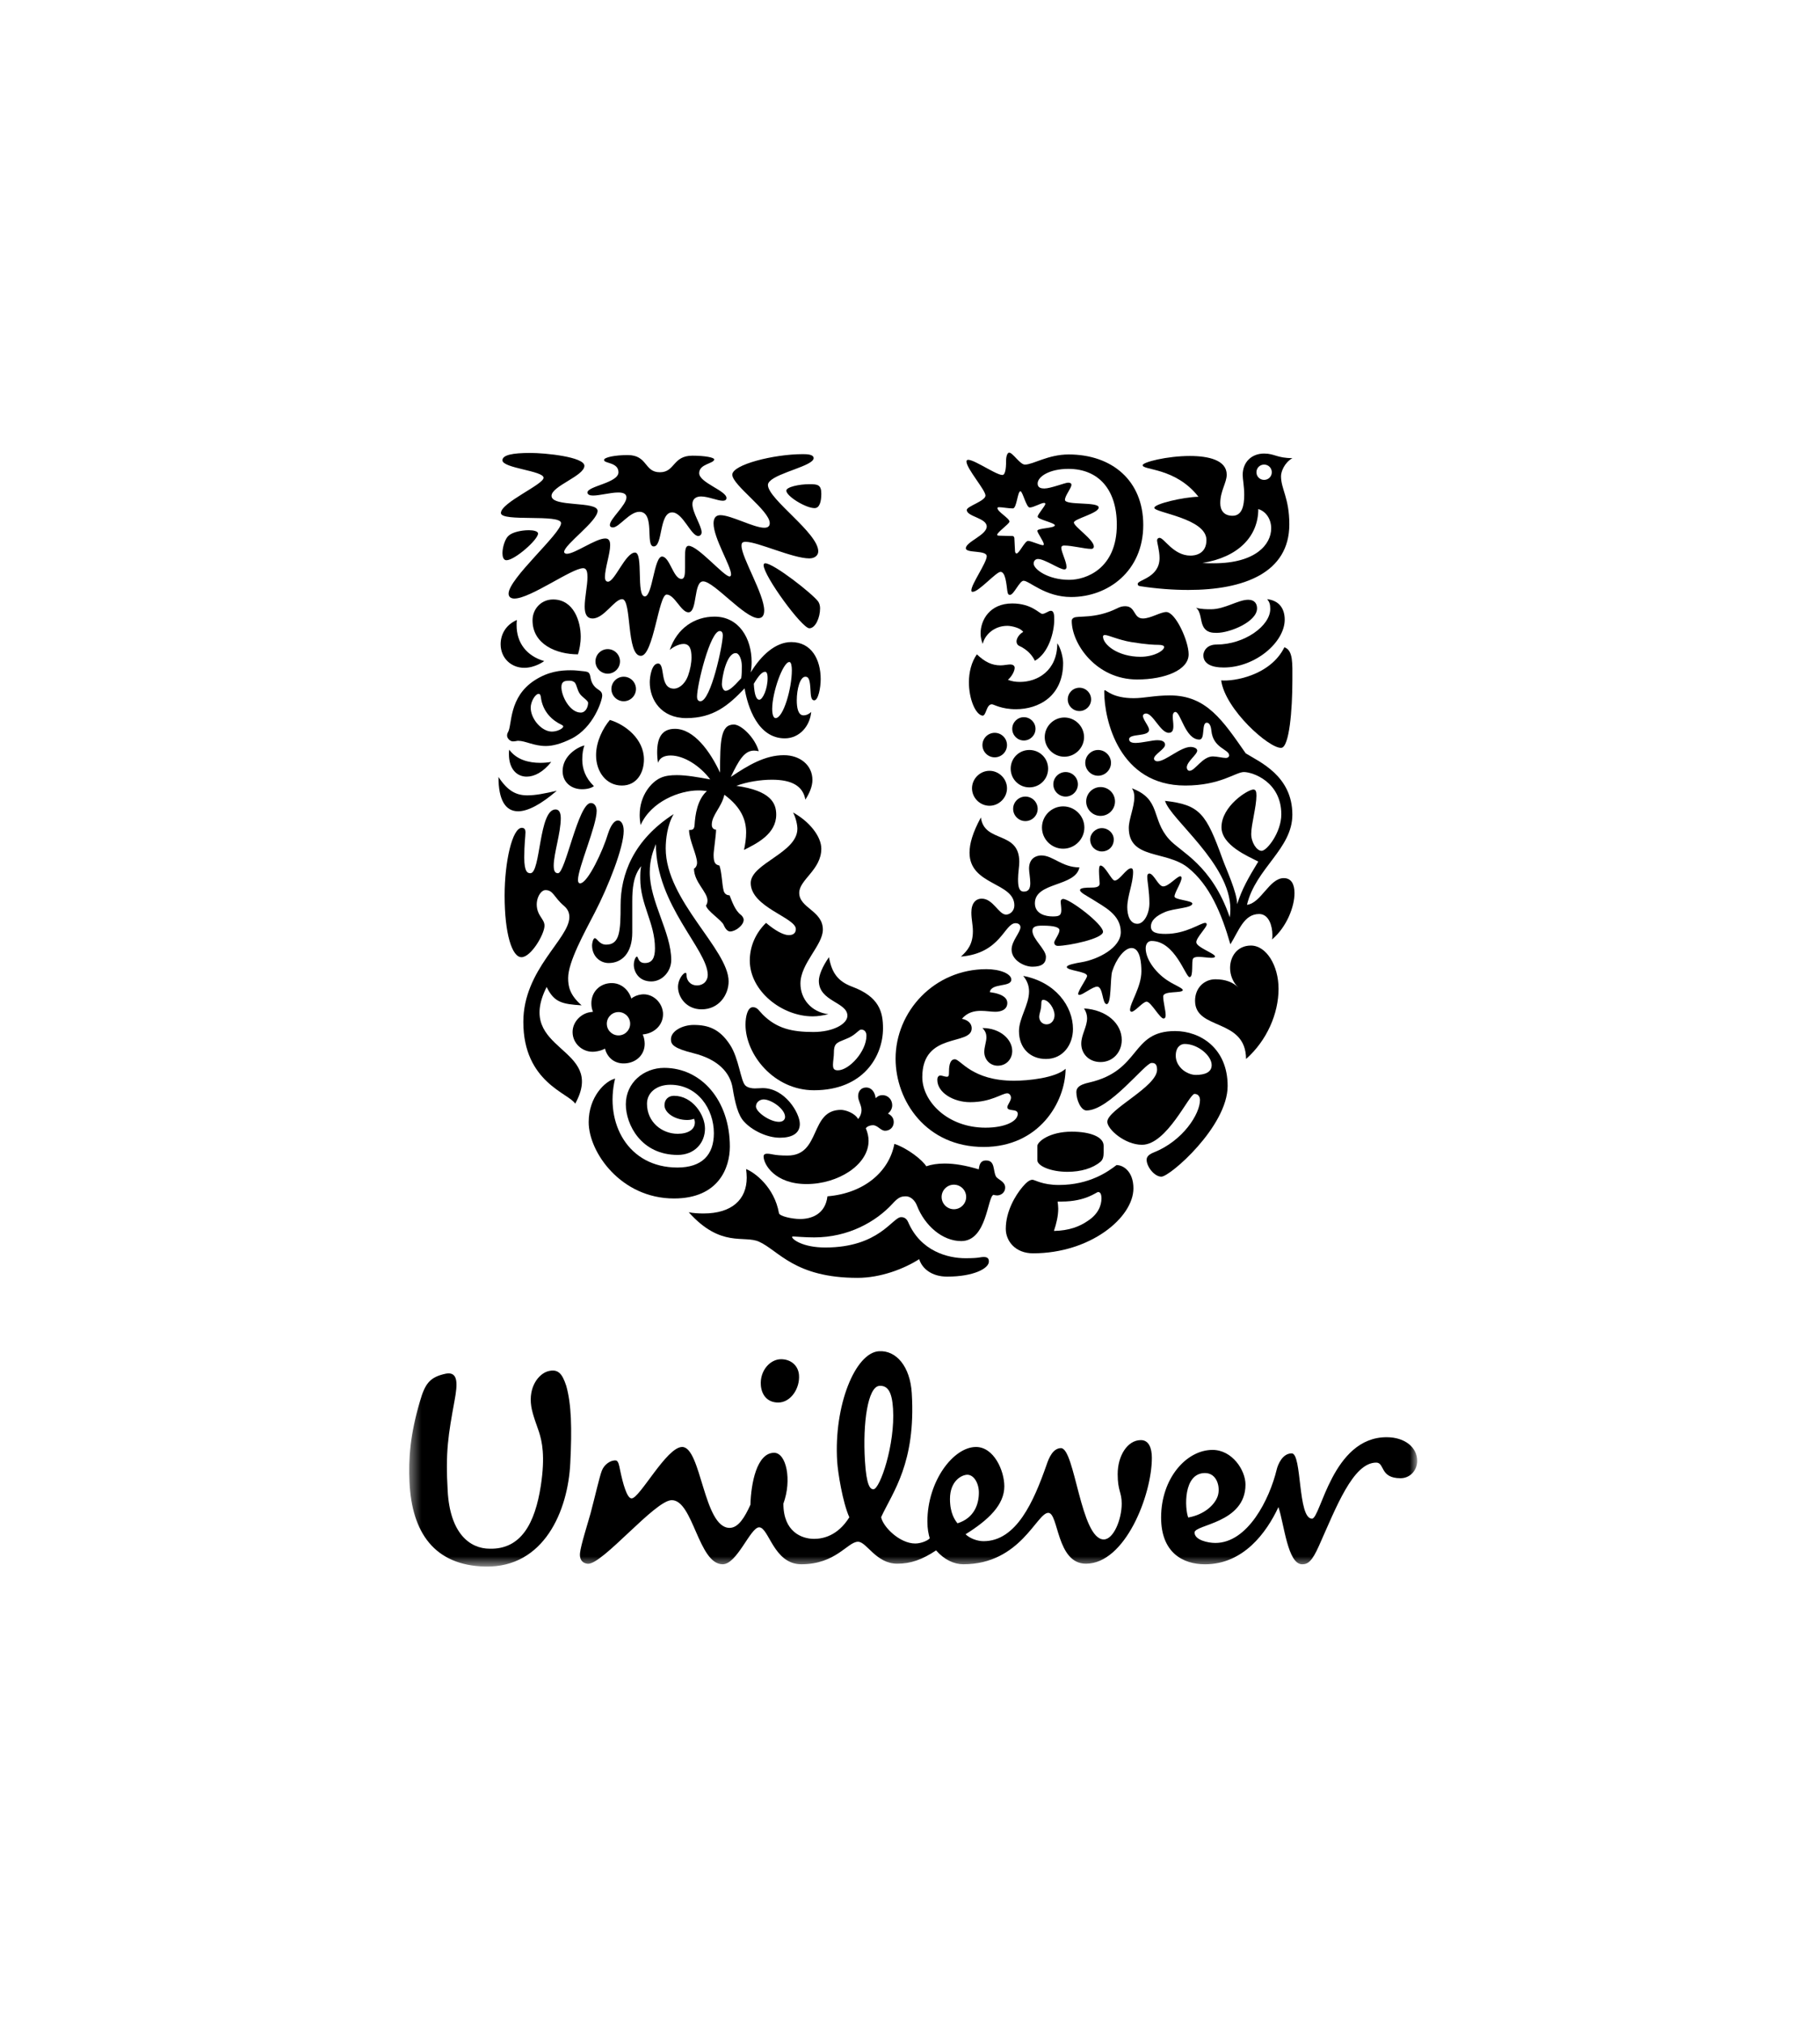
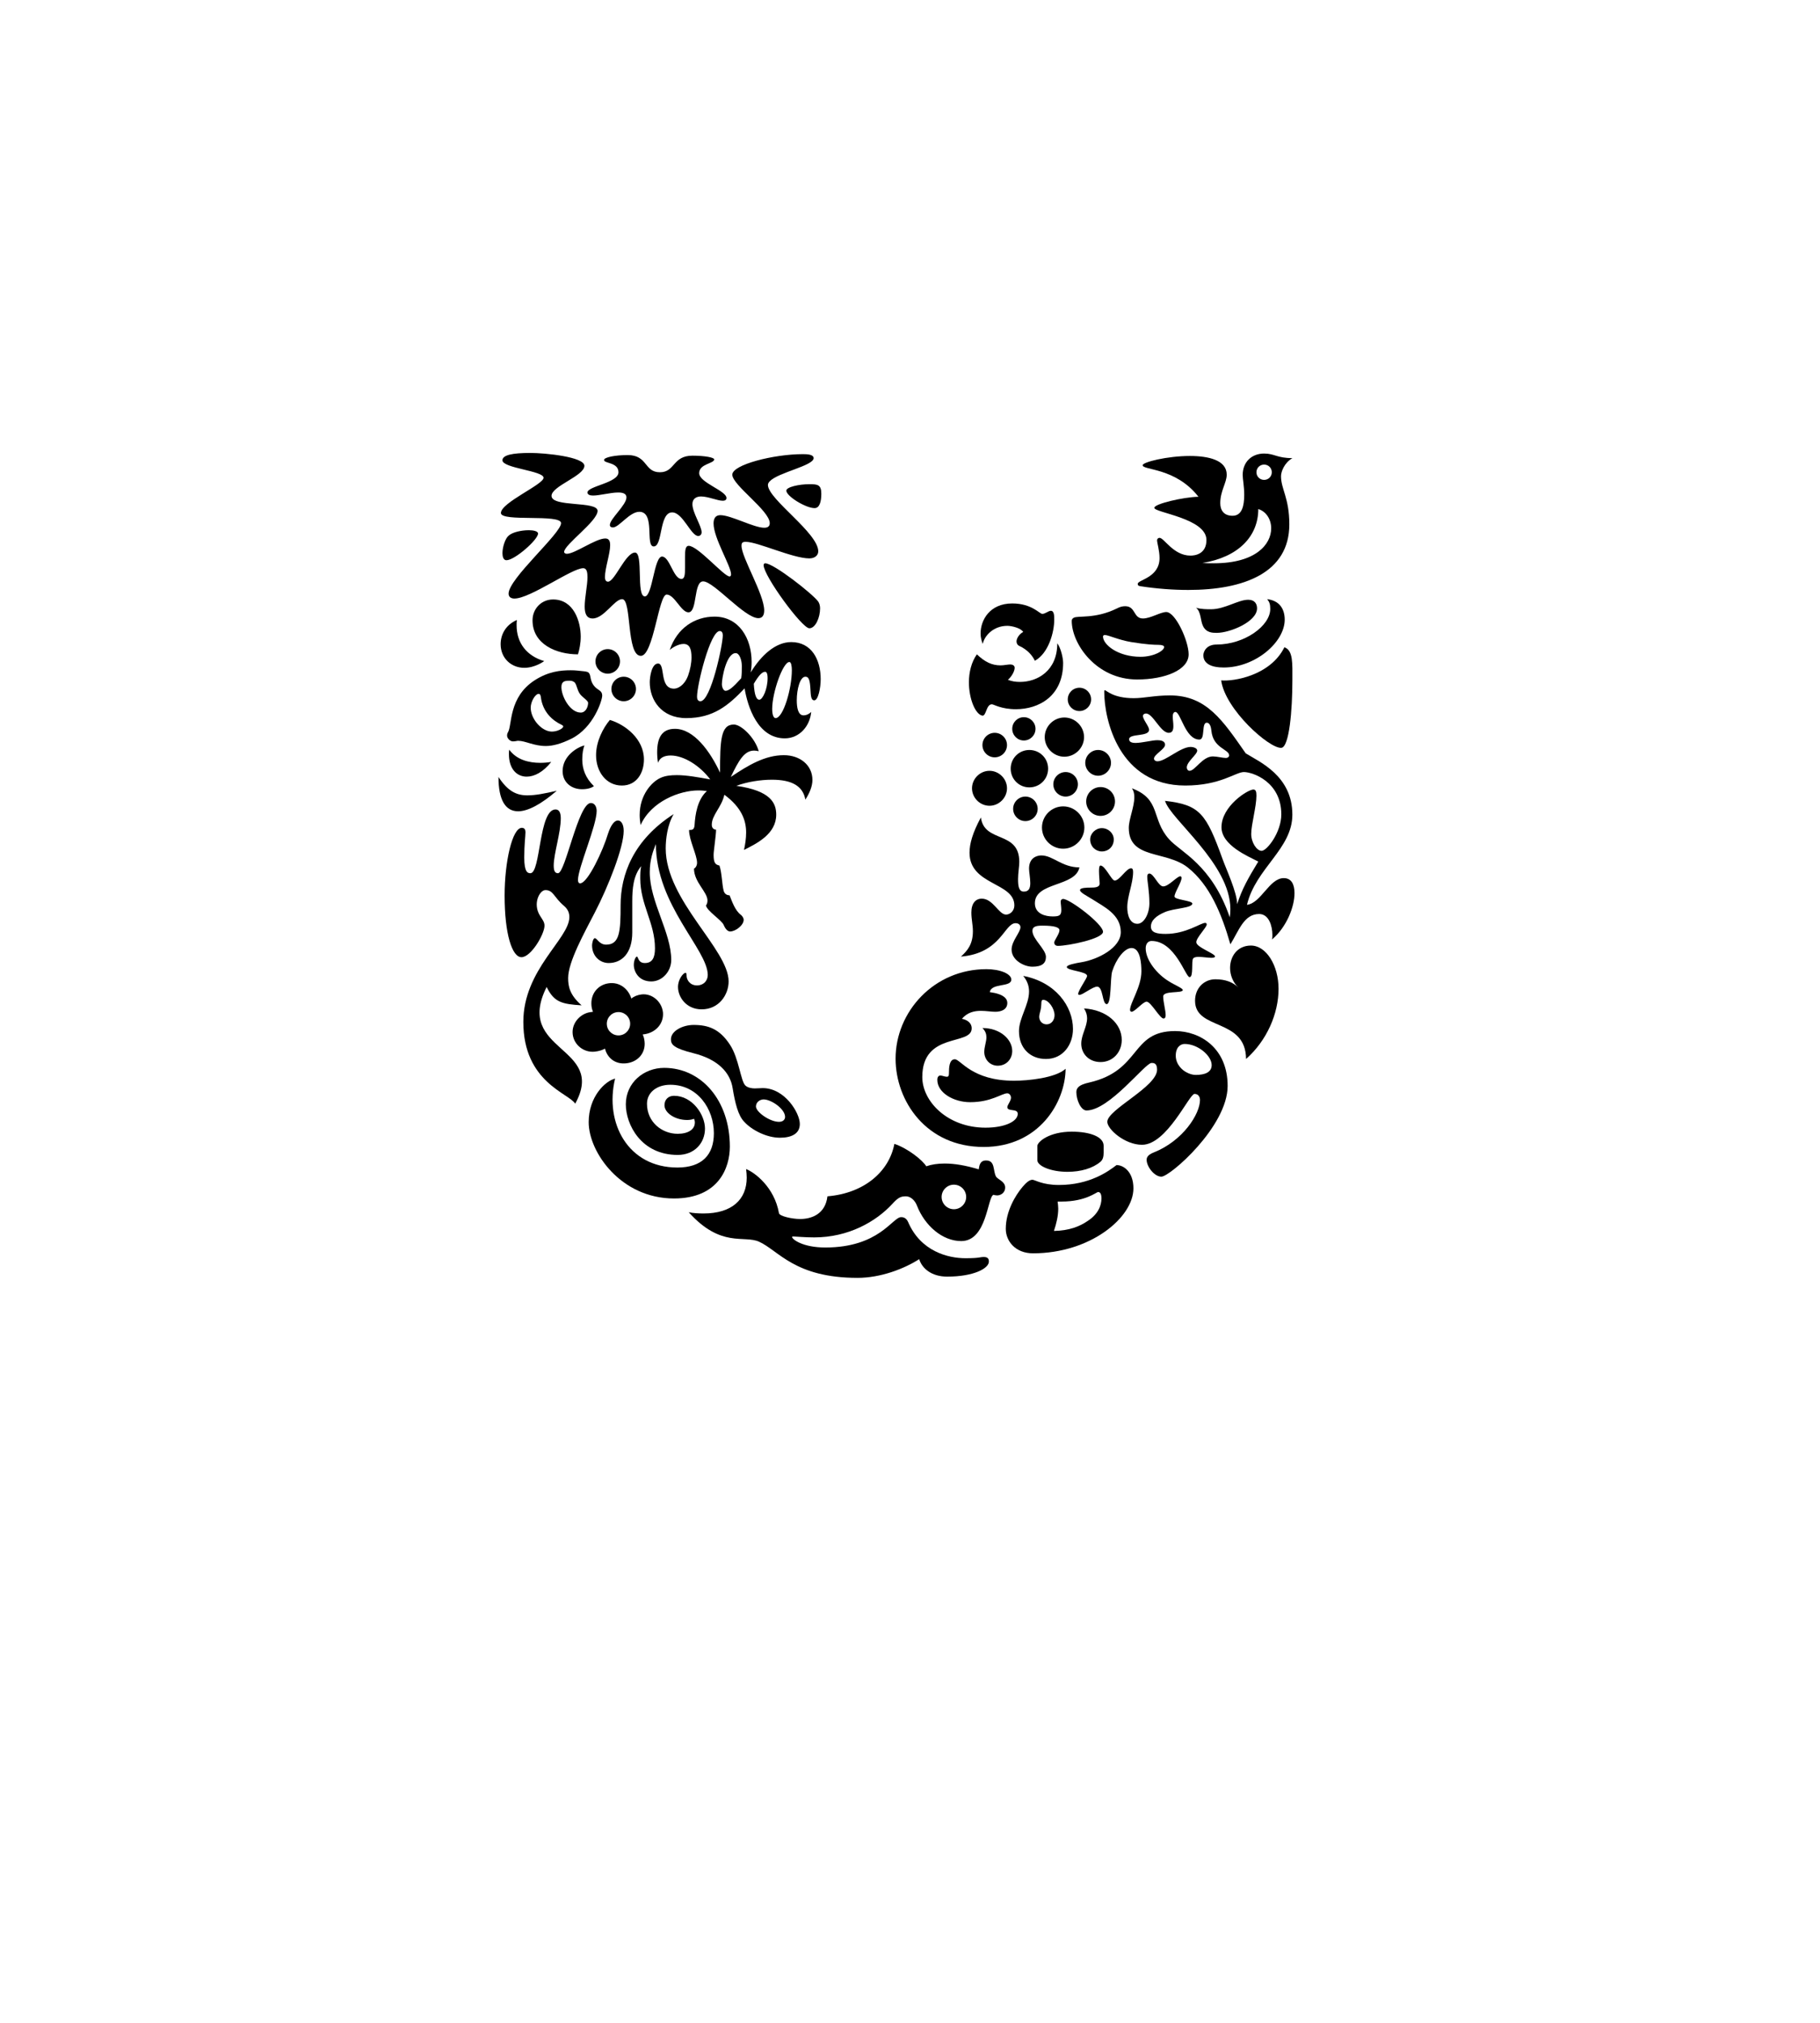
<svg xmlns="http://www.w3.org/2000/svg" width="162" height="180" viewBox="0 0 162 180" fill="none">
  <mask id="mask0_70_380" style="mask-type:luminance" maskUnits="userSpaceOnUse" x="36" y="40" width="91" height="100">
-     <path d="M126.147 40.277H36.423V139.402H126.147V40.277Z" fill="white" />
+     <path d="M126.147 40.277V139.402H126.147V40.277Z" fill="white" />
  </mask>
  <g mask="url(#mask0_70_380)">
    <path d="M47.979 127.426C47.832 126.959 47.403 125.909 47.286 125.133C47.029 123.415 47.928 122.284 48.754 122.025C49.68 121.767 50.042 122.232 50.401 123.312C50.865 124.957 50.916 127.113 50.761 130.199C50.558 134.415 48.446 139.506 43.196 139.4C38.664 139.301 36.659 136.37 36.45 131.898C36.352 129.789 36.503 127.682 37.377 124.702C37.841 123.106 38.254 122.537 39.693 122.232C40.824 122.025 40.722 123.206 40.466 124.599C39.903 127.682 39.641 129.17 39.849 132.668C40.051 136.37 41.754 137.81 43.607 137.81C46.387 137.863 47.622 135.55 48.139 132.205C48.547 129.533 48.239 128.248 47.979 127.426ZM107.256 131.077C108.338 131.077 108.649 132.356 108.39 133.13C108.131 133.9 107.206 134.778 105.766 135.034C105.456 134.261 105.3 131.077 107.256 131.077ZM87.131 132.82C87.131 131.949 86.665 131.229 86.104 131.229C85.635 131.229 84.558 131.741 84.558 133.387C84.558 134.676 85.017 135.288 85.227 135.55C86.716 135.085 87.131 133.848 87.131 132.82ZM71.118 122.334C71.045 121.51 70.398 120.948 69.522 120.948C68.545 120.948 67.625 121.972 67.723 123.258C67.785 124.106 68.286 124.803 69.269 124.803C70.398 124.804 71.221 123.519 71.118 122.334ZM79.49 125.354C79.4 123.916 79.052 123.267 78.279 123.32C77.253 123.382 76.78 126.603 76.989 129.989C77.123 132.198 77.452 132.539 77.759 132.517C78.326 132.483 79.687 128.537 79.49 125.354ZM113.64 130.766C113.002 133.409 111.068 137.297 108.181 137.297C107.513 137.297 106.329 137.038 106.329 136.37C106.329 135.649 110.862 135.55 110.862 132.103C110.862 130.82 109.679 129.018 107.927 129.018C105.611 129.018 103.351 131.539 103.351 135.035C103.351 138.168 105.3 139.197 107.256 139.197C110.656 139.197 112.715 136.419 113.795 134.107C114.312 135.65 114.616 139.197 115.908 139.197C116.421 139.197 116.784 138.94 117.402 137.554C118.943 134.107 120.437 130.148 122.498 130.148C123.268 130.148 122.806 131.539 124.659 131.539C125.532 131.539 126.148 130.82 126.148 129.993C126.148 128.81 125.069 127.888 123.423 127.888C118.582 127.888 117.556 135.137 116.783 135.137C115.495 135.137 115.907 129.327 114.979 129.327C114.155 129.326 113.75 130.307 113.64 130.766ZM72.457 136.934C73.229 136.934 74.556 136.684 75.6 135.014C75.003 133.689 74.577 131.013 74.517 130.038C74.21 125.055 76.133 120.367 78.238 120.237C79.781 120.143 81.015 121.602 81.157 123.965C81.537 130.175 79.466 132.767 78.429 135.004C78.604 135.871 80.077 137.347 81.467 137.347C81.98 137.347 82.6 137.09 82.756 136.881C82.653 136.524 82.548 136.062 82.548 135.391C82.548 131.793 84.865 128.758 86.874 128.758C88.469 128.758 89.396 130.866 89.396 132.257C89.396 133.899 88.005 135.239 85.947 136.524C86.309 136.881 86.974 137.141 87.543 137.141C90.48 137.141 92.017 133.593 93.154 130.352C93.36 129.734 93.723 128.862 94.442 128.862C95.677 128.862 96.194 136.985 98.248 136.985C99.126 136.985 99.845 135.185 99.845 133.8C99.845 132.771 99.485 132.667 99.485 131.176C99.485 129.533 100.361 128.146 101.548 128.146C102.267 128.146 102.528 128.862 102.528 129.734C102.528 133.025 100.156 139.145 96.66 139.145C94.03 139.145 94.236 134.62 93.31 134.62C92.275 134.62 90.834 139.195 85.742 139.195C84.915 139.195 84.042 138.785 83.323 137.96C82.089 138.785 81.056 139.145 79.872 139.145C77.969 139.145 77.143 137.19 76.373 137.19C75.445 137.19 74.418 139.195 71.326 139.195C68.855 139.195 68.443 135.908 67.57 135.908C66.796 135.908 65.612 139.195 64.326 139.195C62.161 139.195 61.702 133.49 59.793 133.49C58.301 133.49 53.584 139.284 52.304 139.152C51.789 139.099 51.572 138.715 51.626 138.2C51.699 137.489 52.312 135.584 52.561 134.684C52.977 133.12 53.359 131.407 53.572 130.861C53.784 130.309 54.356 129.916 54.814 129.958C55.045 129.98 55.115 130.411 55.186 130.766C55.447 132.038 55.809 133.334 56.219 133.334C56.942 133.334 59.33 128.757 60.72 128.757C62.422 128.757 62.625 135.957 64.941 135.957C65.715 135.957 66.283 135.033 66.796 133.898C66.848 131.993 67.363 129.275 68.907 129.275C69.989 129.275 70.504 131.689 69.73 133.799C69.728 136.317 71.374 136.934 72.457 136.934Z" fill="black" />
  </g>
  <path d="M108.315 56.315C107.933 56.315 107.386 56.315 107.085 55.716C106.838 55.225 106.921 54.433 106.457 54.079C106.921 54.214 107.412 54.214 107.794 54.214C109.026 54.214 110.202 53.369 111.104 53.369C111.699 53.369 111.891 53.751 111.891 54.132C111.892 55.334 109.464 56.315 108.315 56.315ZM108.916 59.398C111.754 59.398 114.353 57.134 114.353 55.143C114.353 54.214 113.915 53.451 112.794 53.315C112.985 53.56 113.067 53.751 113.067 54.188C113.067 55.689 110.777 57.353 108.288 57.353C107.386 57.353 107.112 57.979 107.112 58.307C107.112 59.072 107.851 59.398 108.916 59.398ZM108.698 60.544C109.054 63.135 112.985 66.627 114.051 66.545C114.763 66.485 115.036 63.162 115.036 60.544C115.036 59.044 115.118 57.87 114.325 57.597C113.066 60.135 109.765 60.653 108.698 60.544Z" fill="black" />
  <path d="M47.21 77.703C48.138 77.703 47.947 72.028 49.449 72.028C49.805 72.028 49.915 72.383 49.915 72.819C49.915 74.101 49.286 75.984 49.286 77.02C49.286 77.539 49.422 77.703 49.669 77.703C50.325 77.703 51.472 71.455 52.591 71.455C52.947 71.455 53.11 71.809 53.11 72.164C53.11 73.474 51.445 77.238 51.445 78.302C51.445 78.466 51.499 78.602 51.636 78.602C52.319 78.602 53.685 75.656 54.121 74.183C54.367 73.419 54.695 73.009 54.996 73.009C55.269 73.009 55.516 73.31 55.516 73.938C55.516 75.41 54.149 78.875 52.947 81.195C52.019 82.995 50.571 85.584 50.571 87.031C50.571 87.768 50.705 88.531 51.771 89.459C50.023 89.35 49.313 89.186 48.658 87.823C45.735 93.633 54.039 93.06 51.198 98.214C50.679 97.289 46.582 96.333 46.582 90.932C46.582 86.267 50.679 83.54 50.679 81.604C50.679 81.222 50.544 80.895 50.188 80.595C49.286 79.829 49.258 79.204 48.548 79.204C48.03 79.204 47.4 80.403 48.056 81.467C48.276 81.822 48.467 82.04 48.467 82.368C48.467 83.13 47.264 85.175 46.418 85.175C45.571 85.175 44.916 83.078 44.916 79.694C44.916 76.692 45.598 73.665 46.446 73.665C46.691 73.665 46.773 73.829 46.773 74.048C46.773 74.403 46.664 75.111 46.664 76.311C46.664 77.593 46.964 77.703 47.21 77.703Z" fill="black" />
  <path d="M54.176 85.695C55.324 85.695 56.279 84.848 56.279 82.968V80.185C56.279 79.121 56.362 77.921 57.073 77.074C56.99 77.43 56.99 77.811 56.99 78.166C56.99 80.513 58.3 82.123 58.3 84.386C58.3 85.231 58.054 85.695 57.4 85.695C56.772 85.695 56.827 85.123 56.689 85.123C56.58 85.123 56.416 85.477 56.416 85.859C56.416 86.432 56.826 87.332 57.973 87.332C58.957 87.332 59.748 86.432 59.748 85.422C59.748 82.969 57.836 80.24 57.836 77.621C57.836 76.475 58.136 75.712 58.382 75.111C58.382 80.54 62.998 84.495 62.998 86.758C62.998 87.277 62.616 87.687 62.042 87.687C61.414 87.687 61.113 87.195 61.113 86.813C61.113 86.622 61.086 86.568 61.004 86.568C60.841 86.568 60.349 87.113 60.349 87.824C60.349 88.723 61.086 89.815 62.452 89.815C64.008 89.815 64.855 88.504 64.855 87.332C64.855 84.469 59.255 80.13 59.255 75.494C59.255 74.702 59.391 73.42 59.966 72.439C56.36 74.756 55.241 77.84 55.241 80.54C55.241 82.887 55.159 84.058 53.957 84.058C53.328 84.058 53.165 83.487 52.945 83.487C52.782 83.487 52.699 83.977 52.699 84.113C52.701 85.122 53.439 85.695 54.176 85.695Z" fill="black" />
  <path d="M95.561 54.98C95.908 54.747 97.448 55.115 99.439 54.132C99.684 53.998 99.93 53.943 100.149 53.943C101.106 53.943 100.86 55.034 101.735 55.034C102.417 55.034 103.293 54.461 103.813 54.461C104.627 54.461 105.802 57.025 105.802 58.226C105.802 59.617 103.703 60.463 101.215 60.463C97.584 60.463 95.397 57.298 95.397 55.252C95.397 55.089 95.48 55.034 95.561 54.98ZM101.517 58.444C102.719 58.444 103.621 57.898 103.621 57.57C103.621 57.463 103.458 57.38 103.101 57.38C102.746 57.38 102.035 57.353 100.696 57.134C99.546 56.944 98.672 56.507 98.344 56.507C98.235 56.507 98.18 56.561 98.18 56.643C98.18 57.353 99.493 58.444 101.517 58.444Z" fill="black" />
  <path d="M54.749 95.978C53.848 96.197 52.399 97.614 52.399 99.853C52.399 102.525 55.267 106.645 59.993 106.645C63.98 106.645 64.964 103.89 64.964 102.033C64.964 97.915 62.425 95.023 59.12 95.023C57.317 95.023 55.705 96.332 55.705 98.268C55.705 100.071 57.071 102.77 60.321 102.77C61.85 102.77 62.751 101.678 62.751 100.426C62.751 99.198 61.632 97.508 59.992 97.508C59.501 97.508 59.146 97.832 59.146 98.352C59.146 99.005 60.046 99.662 61.167 99.662C61.439 99.662 61.659 99.607 61.769 99.552C61.822 99.636 61.85 99.771 61.85 99.88C61.85 100.508 61.249 100.89 60.321 100.89C58.928 100.89 57.589 99.854 57.589 98.214C57.589 97.234 58.436 96.526 59.665 96.526C62.096 96.526 63.543 98.68 63.543 100.836C63.543 102.771 62.479 103.892 60.293 103.892C55.922 103.891 53.794 99.962 54.749 95.978Z" fill="black" />
  <path d="M85.932 111.962C87.242 111.962 87.174 111.853 87.584 111.853C87.993 111.853 88.021 112.098 88.021 112.262C88.021 112.863 86.682 113.599 84.305 113.599C82.912 113.599 82.065 112.862 81.819 112.044C80.454 112.917 78.379 113.709 76.329 113.709C70.73 113.709 69.31 111.279 67.561 110.49C66.222 109.889 64.173 111.063 61.305 107.871C61.688 107.953 62.207 107.98 62.617 107.98C65.128 107.98 66.467 106.755 66.467 104.789C66.467 104.542 66.44 104.273 66.412 104.028C67.178 104.328 68.927 105.635 69.337 107.953C69.391 108.227 70.51 108.472 71.221 108.472C72.205 108.472 73.461 108.062 73.652 106.454C76.93 106.182 79.144 104.246 79.609 101.788C80.782 102.17 82.121 103.234 82.448 103.781C82.913 103.618 83.459 103.535 84.087 103.535C84.961 103.535 85.945 103.699 87.119 104.054C87.174 103.699 87.228 103.263 87.775 103.263C88.594 103.263 88.376 104.163 88.649 104.679C88.786 104.952 89.47 105.116 89.47 105.662C89.47 106.182 89.031 106.373 88.758 106.373C88.648 106.373 88.512 106.346 88.429 106.319C87.884 106.51 87.855 110.436 85.561 110.436C83.869 110.436 82.311 109.045 81.627 107.3C81.436 106.782 81.027 106.454 80.644 106.454C80.208 106.454 79.962 106.537 79.444 107.11C77.969 108.717 75.51 110.108 72.478 110.108C71.549 110.108 70.811 110.025 70.62 110.025C70.509 110.025 70.509 110.053 70.509 110.079C70.509 110.271 71.438 111.008 73.46 111.008C78.268 111.008 79.443 108.307 80.207 108.307C80.318 108.307 80.643 108.307 80.834 108.744C81.956 111.361 84.402 111.962 85.932 111.962ZM83.814 106.51C83.814 107.111 84.306 107.602 84.907 107.602C85.509 107.602 86 107.111 86 106.51C86 105.909 85.509 105.417 84.907 105.417C84.306 105.417 83.814 105.909 83.814 106.51Z" fill="black" />
  <path d="M105.447 92.895C105.064 92.895 104.655 93.196 104.655 93.934C104.655 94.749 105.284 95.269 105.638 95.432C105.83 95.542 106.131 95.651 106.429 95.651C107.222 95.651 107.852 95.432 107.852 94.776C107.851 93.934 106.62 92.895 105.447 92.895ZM102.5 94.585C101.926 94.585 98.753 98.814 96.709 98.814C96.218 98.814 95.807 97.886 95.807 97.18C95.807 96.798 96.052 96.525 96.929 96.332C101.626 95.268 100.587 91.748 104.599 91.748C106.811 91.748 109.273 93.251 109.273 96.632C109.273 100.233 104.141 104.705 103.375 104.705C102.746 104.705 102.063 103.806 102.063 103.206C102.063 103.015 102.146 102.769 102.692 102.551C105.311 101.513 106.812 99.113 106.812 97.885C106.812 97.612 106.676 97.342 106.321 97.342C105.857 97.342 103.868 101.868 101.653 101.868C100.12 101.868 98.562 100.48 98.562 99.824C98.562 98.731 102.992 96.714 102.992 95.185C102.992 94.611 102.719 94.585 102.5 94.585Z" fill="black" />
  <path d="M48.44 58.826C48.44 58.826 47.648 59.425 46.665 59.425C45.491 59.425 44.562 58.553 44.562 57.325C44.562 56.479 44.999 55.607 46.009 55.169C45.983 55.334 45.983 55.469 45.983 55.633C45.982 57.189 46.856 58.361 48.44 58.826ZM54.285 64.064C53.685 64.772 53.056 65.973 53.056 67.2C53.056 68.673 53.959 69.9 55.352 69.9C56.69 69.9 57.318 68.754 57.318 67.582C57.318 65.755 55.652 64.471 54.285 64.064ZM45.218 65.154C45.166 65.239 45.135 65.346 45.135 65.455C45.135 65.701 45.409 65.973 45.653 65.973C45.872 65.973 46.008 65.919 46.118 65.919C46.772 65.919 47.511 66.382 48.576 66.382C49.203 66.382 49.941 66.191 50.87 65.728C52.837 64.745 53.602 62.318 53.602 61.908C53.602 61.389 53.185 61.458 52.837 60.98C52.488 60.505 52.621 60.084 52.4 59.862C52.273 59.734 51.882 59.726 51.389 59.671C51.224 59.653 51.006 59.643 50.787 59.643C49.887 59.643 48.819 59.754 47.619 60.517C45.25 62.027 45.599 64.527 45.218 65.154ZM51.636 61.772C51.826 62.029 52.348 62.346 52.348 62.536C52.348 62.917 52.128 63.409 51.691 63.409C50.735 63.409 49.971 61.963 49.971 61.144C49.971 60.626 50.272 60.572 50.68 60.572C50.871 60.572 50.954 60.6 51.09 60.681C51.335 60.818 51.335 61.363 51.636 61.772ZM49.122 65.1C48.221 65.1 47.238 63.982 47.238 62.972C47.238 62.427 47.647 61.744 47.948 61.744C48.057 61.744 48.112 61.827 48.139 62.018C48.302 63.354 49.177 64.119 49.997 64.5C50.079 64.554 50.134 64.581 50.134 64.635C50.134 64.827 49.614 65.1 49.122 65.1ZM51.445 58.226C51.581 57.788 51.691 57.244 51.691 56.643C51.691 55.334 51.088 53.343 49.231 53.343C48.167 53.343 47.401 54.188 47.401 55.198C47.401 57.353 49.559 58.226 51.445 58.226ZM44.37 69.137C44.37 71.209 44.999 72.192 46.118 72.192C46.993 72.192 48.167 71.564 49.559 70.364C48.495 70.609 47.674 70.774 46.938 70.774C45.954 70.774 45.19 70.391 44.37 69.137ZM45.327 66.709C45.3 66.846 45.3 66.982 45.3 67.118C45.3 68.4 45.982 69.109 46.883 69.109C47.564 69.109 48.358 68.7 49.066 67.799C48.768 67.853 48.411 67.881 48.084 67.881C47.074 67.881 45.982 67.609 45.327 66.709ZM52.019 66.327C51.389 66.49 50.079 67.254 50.079 68.618C50.079 69.599 50.843 70.228 51.8 70.228C52.292 70.228 52.646 70.118 52.865 69.955C52.101 69.218 51.827 68.4 51.827 67.582C51.827 67.008 51.909 66.654 52.019 66.327ZM53.002 58.853C53.002 59.453 53.493 59.945 54.094 59.945C54.695 59.945 55.187 59.453 55.187 58.853C55.187 58.253 54.695 57.761 54.094 57.761C53.493 57.761 53.002 58.253 53.002 58.853ZM54.421 61.308C54.421 61.908 54.914 62.4 55.517 62.4C56.116 62.4 56.608 61.908 56.608 61.308C56.608 60.709 56.116 60.217 55.517 60.217C54.914 60.217 54.421 60.709 54.421 61.308Z" fill="black" />
  <path d="M97.038 74.701C97.038 74.156 97.53 73.692 98.07 73.692C98.672 73.692 99.137 74.156 99.137 74.701C99.137 75.328 98.671 75.765 98.07 75.765C97.53 75.765 97.038 75.328 97.038 74.701ZM87.447 66.299C87.447 66.899 87.94 67.391 88.539 67.391C89.142 67.391 89.634 66.899 89.634 66.299C89.634 65.701 89.141 65.209 88.539 65.209C87.94 65.209 87.447 65.701 87.447 66.299ZM86.519 70.145C86.519 70.992 87.228 71.7 88.076 71.7C88.922 71.7 89.634 70.992 89.634 70.145C89.634 69.301 88.922 68.59 88.076 68.59C87.228 68.59 86.519 69.301 86.519 70.145ZM89.962 68.399C89.962 69.328 90.7 70.064 91.624 70.064C92.552 70.064 93.293 69.328 93.293 68.399C93.293 67.472 92.552 66.736 91.624 66.736C90.7 66.736 89.962 67.472 89.962 68.399ZM90.1 64.853C90.1 65.427 90.564 65.892 91.132 65.892C91.706 65.892 92.171 65.427 92.171 64.853C92.171 64.282 91.705 63.818 91.132 63.818C90.564 63.818 90.1 64.282 90.1 64.853ZM95.042 62.236C95.042 62.808 95.507 63.272 96.081 63.272C96.655 63.272 97.121 62.808 97.121 62.236C97.121 61.662 96.655 61.198 96.081 61.198C95.507 61.198 95.042 61.662 95.042 62.236ZM92.992 65.591C92.992 66.545 93.784 67.336 94.741 67.336C95.698 67.336 96.492 66.545 96.492 65.591C96.492 64.635 95.699 63.846 94.741 63.846C93.784 63.846 92.992 64.635 92.992 65.591ZM90.18 71.974C90.18 72.574 90.673 73.064 91.269 73.064C91.871 73.064 92.364 72.574 92.364 71.974C92.364 71.373 91.871 70.882 91.269 70.882C90.673 70.882 90.18 71.373 90.18 71.974ZM93.757 69.79C93.757 70.391 94.249 70.882 94.852 70.882C95.452 70.882 95.944 70.391 95.944 69.79C95.944 69.192 95.452 68.7 94.852 68.7C94.249 68.7 93.757 69.192 93.757 69.79ZM92.746 73.637C92.746 74.673 93.593 75.52 94.632 75.52C95.671 75.52 96.52 74.673 96.52 73.637C96.52 72.601 95.671 71.755 94.632 71.755C93.593 71.755 92.746 72.601 92.746 73.637ZM96.682 71.317C96.682 72.028 97.257 72.601 97.962 72.601C98.673 72.601 99.247 72.028 99.247 71.317C99.247 70.609 98.673 70.036 97.962 70.036C97.257 70.036 96.682 70.609 96.682 71.317ZM96.6 67.88C96.6 68.509 97.121 69.028 97.742 69.028C98.372 69.028 98.891 68.509 98.891 67.88C98.891 67.254 98.372 66.736 97.742 66.736C97.121 66.736 96.6 67.254 96.6 67.88Z" fill="black" />
  <path d="M99.383 103.673C98.672 104.219 97.011 105.444 94.249 105.444C92.773 105.444 92.117 104.98 91.898 104.98C91.625 104.98 91.324 105.253 91.023 105.608C90.374 106.373 89.526 107.792 89.526 109.345C89.526 110.435 90.374 111.525 91.952 111.525C97.066 111.525 100.887 108.335 100.887 105.745C100.887 104.273 100.013 103.673 99.383 103.673ZM97.962 103.373C98.183 103.184 98.235 102.882 98.235 102.581V101.953C98.235 101.161 97.038 100.7 95.397 100.7C93.401 100.7 92.335 101.598 92.335 101.981V103.235C92.335 103.755 93.539 104.273 95.015 104.273C96.191 104.273 97.257 103.973 97.962 103.373ZM97.742 106.073C97.88 106.073 98.042 106.154 98.042 106.646C98.042 107.245 97.77 108.036 96.791 108.662C96.108 109.128 95.178 109.51 93.812 109.534C94.03 108.882 94.195 108.198 94.195 107.547C94.195 107.328 94.168 107.164 94.14 106.919H94.496C96.655 106.919 97.585 106.073 97.742 106.073Z" fill="black" />
  <path d="M87.31 72.739C87.61 75.056 90.727 73.883 90.727 76.692C90.727 77.102 90.618 77.703 90.618 78.22C90.618 78.821 90.671 79.339 91.132 79.339C91.596 79.339 91.706 79.013 91.706 78.575C91.706 78.138 91.596 77.593 91.596 77.293C91.596 76.338 92.28 76.12 92.691 76.12C93.729 76.12 94.522 77.184 96.081 77.184C95.725 78.93 92.116 78.466 92.116 80.376C92.116 81.332 93.073 81.548 93.702 81.548C94.276 81.548 94.468 81.466 94.468 80.977C94.468 80.703 94.413 80.403 94.413 80.212C94.413 80.102 94.495 79.993 94.632 79.993C95.235 79.993 98.18 82.23 98.18 82.913C98.18 83.54 95.069 84.167 94.167 84.167C93.894 84.167 93.839 83.976 93.839 83.867C93.839 83.676 94.303 83.103 94.303 82.777C94.303 82.531 93.894 82.367 92.799 82.367C92.28 82.367 91.897 82.422 91.897 82.832C91.897 83.566 93.1 84.468 93.1 85.148C93.1 85.695 92.772 86.022 91.897 86.022C91.159 86.022 90.043 85.448 90.043 84.494C90.043 83.731 90.831 82.968 90.831 82.504C90.831 82.367 90.727 82.149 90.399 82.149C89.386 82.149 89.113 84.821 85.533 85.122C86.107 84.603 86.598 84.03 86.598 82.859C86.598 82.286 86.462 81.821 86.462 81.195C86.462 80.376 86.844 79.966 87.39 79.966C88.4 79.966 88.892 81.384 89.55 81.384C89.907 81.384 90.289 81.058 90.289 80.567C90.289 78.494 86.299 78.793 86.299 75.875C86.3 75.083 86.572 74.101 87.31 72.739ZM100.339 80.731C100.339 81.412 100.559 82.203 101.242 82.203C101.816 82.203 102.308 81.332 102.308 80.376C102.308 79.285 102.117 78.439 102.117 78.001C102.117 77.811 102.199 77.73 102.308 77.73C102.718 77.757 103.1 78.875 103.539 78.875C104.031 78.875 104.764 77.974 105.064 77.974C105.146 77.974 105.173 78.084 105.173 78.11C105.173 78.52 104.544 79.421 104.544 79.775C104.544 80.075 106.13 80.129 106.13 80.403C106.13 80.813 104.467 80.813 103.676 81.167C102.911 81.494 102.444 81.903 102.444 82.449C102.444 82.995 102.991 83.103 103.757 83.103C105.582 83.103 106.866 82.122 107.276 82.122C107.358 82.122 107.412 82.175 107.412 82.258C107.412 82.531 106.483 83.431 106.483 83.84C106.483 84.304 108.178 84.847 108.151 85.122C108.124 85.203 108.014 85.23 107.823 85.23C107.521 85.23 107.057 85.148 106.701 85.148C106.482 85.148 106.291 85.175 106.208 85.284C106.019 85.503 106.263 86.949 105.883 86.949C105.527 86.949 104.597 83.731 102.499 83.731C102.198 83.731 101.979 83.976 101.979 84.385C101.979 85.476 103.045 86.73 104.057 87.331C104.515 87.631 105.281 87.931 105.281 88.096C105.281 88.422 103.537 88.123 103.537 88.668C103.537 89.159 103.756 89.897 103.756 90.332C103.756 90.468 103.728 90.631 103.565 90.631C103.237 90.631 102.443 89.132 102.061 89.132C101.733 89.132 101.022 90.031 100.721 90.031C100.639 90.031 100.585 89.95 100.585 89.869C100.585 89.241 101.597 87.823 101.597 86.431C101.597 85.776 101.514 84.358 100.721 84.358C100.065 84.358 99.326 85.394 98.999 86.431C98.808 87.031 98.944 89.35 98.507 89.35C98.097 89.35 98.206 87.795 97.658 87.795C97.255 87.795 96.38 88.531 96.079 88.531C96.024 88.531 95.969 88.503 95.969 88.449C95.969 88.123 96.762 87.058 96.762 86.84C96.762 86.431 94.958 86.377 94.958 86.049C94.958 85.858 95.669 85.722 96.324 85.612C97.714 85.367 99.763 84.358 99.763 82.94C99.763 81.358 98.233 80.675 97.227 80.02C96.707 79.693 96.133 79.421 96.133 79.203C96.133 78.984 96.789 78.984 97.063 78.984C97.472 78.984 97.878 78.957 97.878 78.63C97.878 78.384 97.823 77.894 97.823 77.511C97.823 77.238 97.849 77.02 97.96 77.02C98.37 77.02 98.944 78.356 99.218 78.356C99.654 78.356 100.256 77.265 100.667 77.265C100.802 77.265 100.858 77.347 100.858 77.592C100.86 78.602 100.339 79.747 100.339 80.731Z" fill="black" />
  <path d="M88.103 88.285C89.361 88.449 89.662 88.885 89.662 89.241C89.662 89.841 89.115 90.031 88.594 90.031C88.213 90.031 87.775 89.949 87.311 89.949C86.709 89.949 86.109 90.086 85.618 90.659C85.972 90.713 86.492 90.96 86.492 91.506C86.492 93.088 82.094 91.777 82.094 95.844C82.094 97.998 84.335 100.345 87.72 100.345C89.471 100.345 90.591 99.772 90.591 99.115C90.591 98.598 89.663 98.951 89.663 98.515C89.663 98.324 89.991 97.969 89.991 97.667C89.991 97.535 89.882 97.288 89.663 97.288C89.169 97.288 88.24 98.077 86.355 98.077C84.879 98.077 83.431 97.234 83.431 96.087C83.431 95.842 83.541 95.704 83.705 95.704C83.869 95.704 84.087 95.814 84.279 95.814C84.443 95.814 84.47 95.704 84.47 95.405C84.47 95.105 84.47 94.258 84.988 94.258C85.508 94.258 86.492 96.168 90.264 96.168C91.516 96.168 93.949 95.924 94.851 95.105C94.824 98.106 92.472 102.061 87.557 102.061C82.449 102.061 79.717 97.969 79.717 94.203C79.717 90.031 83.13 86.24 87.803 86.24C89.003 86.24 90.017 86.648 90.017 87.167C90.016 87.878 88.239 87.441 88.103 88.285ZM96.49 89.733C96.681 90.031 96.764 90.332 96.764 90.604C96.764 91.369 96.244 92.078 96.244 92.87C96.244 93.769 96.928 94.505 97.962 94.505C99.082 94.505 99.848 93.607 99.848 92.542C99.848 91.096 98.536 89.869 96.49 89.733ZM87.447 91.478C87.719 91.749 87.802 92.023 87.802 92.296C87.802 92.705 87.611 93.142 87.611 93.606C87.611 94.258 88.103 94.832 88.812 94.832C89.579 94.832 90.099 94.231 90.099 93.525C90.099 92.487 89.03 91.478 87.447 91.478ZM91.078 86.84C93.948 87.385 95.506 89.541 95.506 91.56C95.506 92.952 94.632 94.232 93.1 94.232C91.706 94.232 90.7 93.278 90.7 91.75C90.7 90.605 91.596 89.405 91.596 88.231C91.596 87.768 91.46 87.304 91.078 86.84ZM92.499 90.468C92.499 90.85 92.773 91.151 93.156 91.151C93.592 91.151 93.866 90.768 93.866 90.332C93.866 89.76 93.347 88.968 92.854 88.968C92.635 88.968 92.718 89.296 92.663 89.65C92.635 89.922 92.499 90.249 92.499 90.468Z" fill="black" />
  <path d="M62.344 62.4C63.273 62.4 64.337 57.38 64.337 56.534C64.337 56.316 64.256 56.152 64.065 56.152C63.217 56.152 62.044 60.926 62.044 61.991C62.043 62.181 62.097 62.4 62.344 62.4ZM69.036 63.9C69.718 63.9 70.483 61.28 70.483 59.643C70.483 59.289 70.428 58.908 70.263 58.908C69.689 58.908 68.734 61.608 68.734 63.081C68.734 63.654 68.872 63.9 69.036 63.9ZM64.581 61.472C64.882 61.472 65.264 61.143 65.977 60.354C66.03 59.999 66.03 59.671 66.03 59.262C66.03 58.717 65.812 58.117 65.485 58.117C64.664 58.117 64.255 60.299 64.255 60.873C64.256 61.199 64.419 61.472 64.581 61.472ZM68.325 60.354C68.325 59.889 68.215 59.78 68.106 59.78C67.833 59.78 67.533 60.108 67.096 60.845C67.15 61.827 67.315 62.263 67.588 62.263C67.888 62.263 68.325 61.308 68.325 60.354ZM70.428 57.135C72.232 57.135 73.05 58.69 73.05 60.436C73.05 61.199 72.833 62.318 72.478 62.318C72.123 62.318 72.178 61.69 72.123 61.117C72.068 60.381 71.931 60.217 71.685 60.217C71.22 60.217 70.921 61.308 70.921 62.318C70.921 62.944 71.03 63.654 71.52 63.654C71.794 63.654 72.04 63.518 72.204 63.354C72.095 64.608 71.165 65.701 69.855 65.701C67.451 65.701 66.549 62.89 66.277 61.254C64.829 62.781 63.491 63.9 61.086 63.9C58.847 63.9 57.836 62.263 57.836 60.709C57.836 60.244 58 59.044 58.575 59.044C59.257 59.044 58.656 61.28 59.994 61.28C60.323 61.28 60.922 61.007 61.251 60.108C61.442 59.562 61.552 58.99 61.552 58.498C61.552 57.761 61.388 57.299 60.842 57.299C60.376 57.299 59.803 57.652 59.611 57.843C60.268 55.879 61.852 54.87 63.598 54.87C65.758 54.87 66.904 56.78 66.904 58.908C66.904 59.207 66.877 59.534 66.822 59.835C67.751 58.307 69.036 57.135 70.428 57.135Z" fill="black" />
  <path d="M65.321 64.471C64.147 64.471 64.093 65.892 64.093 68.754C63.218 66.873 61.771 64.854 60.077 64.854C58.93 64.854 58.494 65.618 58.494 66.954C58.494 67.227 58.521 67.637 58.576 67.881C58.712 67.418 59.15 67.227 59.695 67.227C60.871 67.227 62.291 68.126 63.219 69.355C62.155 69.164 61.117 68.973 60.243 68.973C59.696 68.973 59.205 69.028 58.795 69.219C58.003 69.573 56.938 70.746 56.938 72.52C56.938 72.793 56.965 73.092 57.02 73.419C57.976 71.291 60.516 70.336 62.155 70.336C62.484 70.336 62.728 70.364 62.92 70.391C62.072 71.154 61.882 72.491 61.826 73.392C61.8 73.828 61.635 73.856 61.334 73.856C61.334 74.755 62.046 76.093 62.046 76.774C62.046 77.02 61.909 77.238 61.773 77.293C61.773 78.494 62.973 79.367 62.973 80.13C62.973 80.32 62.92 80.484 62.837 80.567C62.92 81.058 64.241 81.884 64.412 82.298C64.622 82.801 64.858 82.886 64.995 82.886C65.46 82.886 66.196 82.34 66.196 81.848C66.196 81.685 66.059 81.494 65.951 81.412C65.431 81.031 65.158 80.212 64.939 79.667C64.748 79.667 64.501 79.587 64.414 79.265C64.264 78.7 64.257 77.648 64.038 77.02C63.683 76.939 63.519 76.802 63.519 76.066C63.519 75.711 63.738 74.319 63.738 73.827C63.575 73.827 63.356 73.718 63.356 73.391C63.356 72.519 64.231 71.837 64.476 70.719C66.033 71.863 66.414 73.036 66.414 74.074C66.414 74.618 66.332 75.137 66.223 75.629C67.371 75.055 69.092 74.21 69.092 72.491C69.092 71.481 68.627 70.363 65.54 69.927C66.496 69.572 67.699 69.382 68.709 69.382C70.458 69.382 71.468 69.927 71.686 71.153C72.041 70.609 72.315 69.981 72.315 69.408C72.315 68.071 71.194 67.199 69.774 67.199C68.107 67.199 66.633 68.071 65.048 69.136C65.76 67.663 66.249 66.79 67.125 66.79C67.261 66.79 67.397 66.818 67.534 66.845C67.207 65.646 65.978 64.471 65.321 64.471Z" fill="black" />
  <path d="M111.344 84.139C112.712 84.139 113.805 85.912 113.805 87.986C113.805 90.195 112.766 92.596 110.913 94.231C110.886 90.55 106.373 91.722 106.373 89.05C106.373 87.905 107.195 87.14 108.179 87.14C109.054 87.14 109.737 87.386 110.229 87.878C109.737 87.413 109.491 86.758 109.491 86.132C109.491 85.093 110.148 84.139 111.344 84.139Z" fill="black" />
  <path d="M86.954 58.226C87.665 58.908 88.292 59.207 89.058 59.207C89.36 59.207 89.716 59.126 89.908 59.126C90.154 59.126 90.316 59.234 90.316 59.425C90.316 59.726 90.043 60.217 89.716 60.491C90.043 60.626 90.399 60.681 90.782 60.681C92.333 60.681 94.11 59.698 94.11 57.244C94.439 57.679 94.63 58.581 94.63 58.99C94.63 61.963 92.443 63.109 90.426 63.109C89.114 63.109 88.456 62.671 88.291 62.671C87.773 62.671 87.801 63.709 87.445 63.682C86.816 63.573 86.244 62.181 86.244 60.709C86.245 59.835 86.463 58.908 86.954 58.226ZM91.077 56.234C90.859 55.879 90.043 55.689 89.662 55.689C88.457 55.689 87.637 56.534 87.474 57.299C87.364 57.025 87.283 56.698 87.283 56.371C87.283 55.17 88.103 53.698 90.1 53.698C91.843 53.698 92.526 54.625 92.773 54.625C93.046 54.625 93.319 54.352 93.539 54.352C93.839 54.352 93.839 54.816 93.839 55.144C93.839 56.234 93.346 58.117 92.116 58.799C91.897 58.335 91.46 57.816 90.754 57.489C90.563 57.408 90.481 57.244 90.481 57.08C90.481 56.78 90.754 56.397 91.077 56.234Z" fill="black" />
  <path d="M67.97 50.288C67.97 51.242 71.384 55.907 72.04 55.907C72.588 55.907 72.996 54.952 72.996 54.133C72.996 53.916 72.941 53.699 72.834 53.534C72.341 52.851 68.872 50.123 68.106 50.123C68.024 50.123 67.97 50.206 67.97 50.288ZM47.892 47.478C47.892 48.024 45.817 49.851 45.08 49.851C44.807 49.851 44.724 49.525 44.724 49.225C44.724 48.68 44.97 47.915 45.271 47.669C45.625 47.341 46.445 47.18 47.073 47.18C47.455 47.18 47.892 47.26 47.892 47.478ZM72.834 49.06C72.834 47.423 68.402 44.45 68.353 43.169C68.348 43.051 68.412 42.935 68.511 42.831C69.27 42.031 72.422 41.448 72.422 40.767C72.422 40.413 71.766 40.413 71.438 40.413C68.898 40.413 65.183 41.34 65.183 42.24C65.183 43.169 68.515 45.433 68.515 46.552C68.515 46.852 68.324 46.961 68.023 46.961C67.096 46.961 65.074 45.841 64.118 45.841C63.681 45.841 63.515 46.141 63.515 46.579C63.515 47.888 65.073 50.37 65.073 51.105C65.073 51.187 65.045 51.296 64.936 51.296C64.444 51.296 62.124 48.57 61.303 48.57C61.004 48.57 60.975 48.978 60.975 49.579V50.506C60.975 51.133 60.948 51.515 60.649 51.515C59.937 51.515 59.61 49.525 58.928 49.525C58.217 49.525 58.08 53.07 57.399 53.07C56.605 53.07 57.289 49.169 56.524 49.169C55.677 49.169 54.72 51.761 54.119 51.761C53.901 51.761 53.847 51.542 53.847 51.351C53.847 50.561 54.31 49.279 54.31 48.516C54.31 48.133 54.201 47.915 53.874 47.915C53.026 47.915 51.169 49.279 50.46 49.279C50.35 49.279 50.214 49.225 50.214 49.115C50.214 48.462 53.191 46.388 53.191 45.46C53.191 44.559 49.092 45.16 49.092 44.123C49.092 43.251 52.017 42.35 52.017 41.45C52.017 40.658 48.547 40.305 47.209 40.305C45.597 40.305 44.723 40.494 44.723 40.958C44.723 41.668 48.384 41.887 48.384 42.513C48.384 43.114 44.586 44.723 44.586 45.65C44.586 46.469 49.94 45.705 49.94 46.552C49.94 47.478 45.27 51.487 45.27 52.824C45.27 53.125 45.489 53.261 45.788 53.261C47.209 53.261 50.895 50.561 51.907 50.561C52.262 50.561 52.29 50.996 52.29 51.379C52.29 52.088 52.044 53.179 52.044 53.971C52.044 54.597 52.208 55.034 52.753 55.034C53.766 55.034 54.693 53.315 55.378 53.315C56.251 53.315 55.732 58.361 57.043 58.361C58.163 58.361 58.627 52.906 59.337 52.906C60.048 52.906 60.623 54.488 61.278 54.488C62.096 54.488 61.714 51.734 62.589 51.734C63.544 51.734 66.276 55.007 67.505 55.007C67.887 55.007 68.023 54.706 68.023 54.324C68.023 52.878 66.003 49.606 66.003 48.57C66.003 48.297 66.084 48.215 66.384 48.215C67.449 48.215 70.565 49.688 72.039 49.688C72.534 49.688 72.834 49.415 72.834 49.06ZM69.992 43.66C69.992 44.15 71.713 45.215 72.506 45.215C72.969 45.215 73.106 44.587 73.106 43.932C73.106 43.114 72.753 43.086 72.041 43.086C71.139 43.086 69.992 43.332 69.992 43.66ZM63.572 40.877C63.572 40.712 62.753 40.548 61.634 40.548C59.858 40.548 60.104 42.023 58.738 42.023C57.318 42.023 57.672 40.494 55.869 40.494C54.776 40.494 53.767 40.686 53.767 40.931C53.767 41.259 55.05 41.122 55.05 42.023C55.05 42.977 52.291 43.251 52.291 43.824C52.291 44.014 52.508 44.096 52.782 44.096C53.384 44.096 54.338 43.824 55.022 43.824C55.405 43.824 55.761 43.904 55.761 44.259C55.761 44.941 54.284 46.169 54.284 46.715C54.284 46.879 54.42 46.934 54.557 46.934C55.104 46.934 56.033 45.542 56.907 45.542C58.355 45.542 57.4 48.624 58.19 48.624C59.009 48.624 58.655 45.595 59.829 45.595C60.787 45.595 61.496 47.696 62.152 47.696C62.316 47.696 62.452 47.56 62.452 47.369C62.452 46.797 61.633 45.623 61.633 44.86C61.633 44.396 61.961 44.177 62.398 44.177C63.025 44.177 63.872 44.559 64.335 44.559C64.499 44.559 64.663 44.505 64.663 44.314C64.663 43.66 62.234 42.951 62.234 42.105C62.235 41.259 63.572 41.259 63.572 40.877Z" fill="black" />
  <path d="M112.001 45.297C112.001 47.723 110.23 49.578 107.03 50.096C107.386 50.123 107.714 50.123 108.043 50.123C111.782 50.123 113.15 48.433 113.15 47.015C113.15 46.223 112.712 45.515 112.001 45.297ZM107.386 48.05C107.386 46.114 102.746 45.622 102.746 45.187C102.746 44.833 105.337 44.231 106.676 44.204C104.627 41.586 101.708 41.859 101.708 41.395C101.708 41.122 103.894 40.575 105.912 40.575C107.606 40.575 109.191 40.958 109.191 42.239C109.191 42.95 108.617 43.687 108.617 44.777C108.617 45.377 108.915 45.895 109.71 45.895C110.559 45.895 110.749 44.996 110.749 44.039C110.749 43.25 110.613 42.649 110.613 42.267C110.613 41.122 111.399 40.359 112.52 40.359C113.45 40.359 113.669 40.766 115.036 40.766C114.297 41.204 114.024 41.995 114.024 42.376C114.024 43.523 114.764 44.314 114.764 46.66C114.764 50.968 110.722 52.496 105.776 52.496C104.416 52.496 102.965 52.387 101.543 52.169C101.326 52.142 101.271 52.088 101.271 51.951C101.271 51.596 103.212 51.405 103.212 49.66C103.212 48.977 102.993 48.324 102.993 48.079C102.993 47.942 103.102 47.859 103.212 47.859C103.622 47.859 104.444 49.441 105.968 49.441C106.374 49.441 107.386 49.305 107.386 48.05ZM111.837 42.023C111.837 42.404 112.138 42.703 112.52 42.703C112.903 42.703 113.204 42.404 113.204 42.023C113.204 41.641 112.903 41.34 112.52 41.34C112.138 41.34 111.837 41.641 111.837 42.023Z" fill="black" />
  <path d="M109.41 67.227C109.41 66.654 107.96 66.6 107.824 64.99C107.796 64.745 107.714 64.31 107.413 64.31C106.922 64.31 107.304 65.81 106.757 65.81C105.501 65.81 105.091 63.354 104.627 63.354C104.517 63.354 104.387 63.436 104.387 63.763C104.387 64.064 104.442 64.255 104.442 64.608C104.442 64.963 104.358 65.209 104.031 65.209C103.293 65.209 102.637 63.49 102.008 63.49C101.871 63.49 101.735 63.572 101.735 63.709C101.735 64.036 102.28 64.635 102.28 64.936C102.28 65.592 100.504 65.236 100.504 65.782C100.504 66.028 100.749 66.109 101.078 66.109C101.652 66.109 102.555 65.865 103.019 65.865C103.293 65.865 103.703 65.919 103.703 66.272C103.703 66.654 102.718 67.145 102.718 67.5C102.718 67.664 102.882 67.745 103.019 67.745C103.757 67.745 105.063 66.464 105.992 66.464C106.156 66.464 106.565 66.545 106.565 66.791C106.565 67.145 105.637 67.772 105.637 68.29C105.637 68.427 105.72 68.59 105.884 68.59C106.373 68.59 107.029 67.309 107.959 67.309C108.315 67.309 108.834 67.446 109.109 67.446C109.328 67.446 109.41 67.309 109.41 67.227ZM110.12 80.457C110.558 79.094 111.106 78.138 112.001 76.665C111.106 76.203 108.726 75.219 108.726 73.61C108.726 71.727 111.076 70.255 111.563 70.255C111.782 70.255 111.836 70.446 111.836 70.801C111.836 71.782 111.372 73.364 111.372 74.21C111.372 74.973 111.864 75.711 112.301 75.711C112.765 75.711 114.05 74.075 114.05 72.465C114.05 69.572 111.508 68.7 110.721 68.7C109.983 68.7 108.643 69.9 105.5 69.9C99.629 69.9 98.289 64.091 98.289 61.553C98.289 61.444 98.315 61.417 98.342 61.417C98.479 61.417 99.055 62.127 100.912 62.127C101.869 62.127 102.744 61.881 104.139 61.881C107.411 61.881 108.861 64.146 110.884 67.036C112.108 67.799 115.034 69.028 115.034 72.492C115.034 75.547 111.781 77.238 110.994 80.512C112.245 80.376 112.984 78.138 114.269 78.138C114.925 78.138 115.225 78.657 115.225 79.477C115.225 80.675 114.541 82.477 113.229 83.595C113.256 83.486 113.256 83.348 113.256 83.185C113.256 82.422 112.956 81.332 112.08 81.332C110.719 81.332 110.282 82.804 109.517 84.03C108.724 81.249 107.658 78.738 105.746 77.211C103.812 75.656 100.475 76.501 100.475 73.665C100.475 72.9 100.968 71.81 100.968 70.937C100.968 70.637 100.913 70.364 100.748 70.145C103.373 71.128 102.443 72.873 104.058 74.674C105.063 75.82 107.851 76.911 109.463 81.63C109.49 81.494 109.517 81.14 109.517 80.894C109.517 76.857 104.166 72.9 103.701 71.263C106.81 71.618 107.356 72.383 108.833 76.474C109.135 77.321 110.12 79.421 110.12 80.457Z" fill="black" />
-   <path d="M95.178 51.596C93.264 51.596 92.007 50.643 92.007 50.151C92.007 49.905 92.17 49.742 92.391 49.742C92.991 49.742 94.303 50.669 94.74 50.669C94.85 50.669 94.931 50.615 94.931 50.451C94.931 49.96 94.467 49.142 94.467 48.734C94.467 48.624 94.549 48.543 94.713 48.543C95.45 48.543 96.544 48.843 97.119 48.843C97.31 48.843 97.365 48.734 97.365 48.624C97.365 48.024 95.587 46.851 95.587 46.496C95.587 46.169 97.796 45.677 97.796 45.16C97.796 44.614 94.793 44.996 94.793 44.477C94.793 44.096 95.368 43.441 95.368 43.141C95.368 43.004 95.257 42.95 95.067 42.95C94.821 42.95 93.509 43.468 92.962 43.468C92.689 43.468 92.361 43.414 92.361 43.031C92.361 42.404 93.427 41.722 95.095 41.722C97.795 41.722 99.409 43.578 99.409 46.687C99.411 50.615 96.655 51.596 95.178 51.596ZM89.853 46.415C89.853 46.114 88.785 45.542 88.785 45.214C88.785 45.16 88.839 45.133 88.921 45.133C89.223 45.133 89.743 45.242 90.154 45.242C90.51 45.242 90.564 43.714 90.832 43.714C91.023 43.714 91.35 45.16 91.653 45.16C92.008 45.16 92.663 44.75 92.937 44.75C92.991 44.75 93.046 44.777 93.046 44.833C93.046 45.023 92.363 45.759 92.363 45.977C92.363 46.223 93.894 46.524 93.894 46.742C93.894 47.015 92.335 46.988 92.335 47.233C92.335 47.422 92.91 48.187 92.91 48.433C92.91 48.488 92.882 48.515 92.828 48.515C92.608 48.515 91.762 48.132 91.516 48.132C91.214 48.132 90.728 49.251 90.482 49.251C90.4 49.251 90.346 49.142 90.346 49.005L90.291 47.915C90.291 47.806 90.238 47.696 90.1 47.696C89.771 47.696 89.142 47.668 88.95 47.668C88.813 47.668 88.759 47.642 88.759 47.587C88.758 47.368 89.853 46.605 89.853 46.415ZM89.058 50.886C89.497 50.886 89.579 51.951 89.662 52.578C89.716 52.906 89.771 52.933 89.908 52.933C90.237 52.933 90.755 51.678 91.106 51.678C91.624 51.678 93.019 53.124 95.343 53.124C98.646 53.124 101.762 50.804 101.762 46.715C101.762 42.759 98.972 40.44 95.123 40.44C93.293 40.44 91.952 41.34 91.241 41.34C90.81 41.368 90.154 40.277 89.825 40.277C89.689 40.277 89.552 40.548 89.552 41.013C89.552 41.313 89.552 42.267 89.223 42.267C88.566 42.267 86.027 40.386 86.027 41.067C86.027 41.695 87.719 43.605 87.719 44.096C87.719 44.586 86.054 45.051 86.054 45.377C86.054 45.977 87.829 46.086 87.829 46.851C87.829 47.614 85.97 48.215 85.97 48.788C85.97 49.251 87.829 48.924 87.829 49.497C87.829 50.069 86.463 51.979 86.463 52.523C86.463 52.66 86.49 52.66 86.598 52.66C87.118 52.66 88.675 50.886 89.058 50.886Z" fill="black" />
-   <path d="M76.684 98.787C76.684 99.033 76.601 99.306 76.383 99.578C76.084 99.033 75.236 98.76 74.853 98.761C72.04 98.761 73.105 102.826 70.1 102.826C68.844 102.826 68.734 102.662 68.271 102.662C68.079 102.662 67.97 102.744 67.97 102.907C67.97 103.618 68.981 105.362 71.794 105.362C74.608 105.362 77.313 103.645 77.313 101.515C77.313 101.16 77.231 100.781 77.067 100.399C77.176 100.234 77.451 100.125 77.696 100.125C78.132 100.125 78.378 100.618 78.788 100.618C79.225 100.618 79.553 100.289 79.553 99.854C79.553 99.497 79.362 99.253 79.035 99.087C79.254 98.925 79.417 98.652 79.417 98.352C79.417 97.886 79.089 97.452 78.541 97.452C78.296 97.452 78.133 97.536 77.942 97.722C77.888 97.234 77.614 96.77 77.094 96.77C76.685 96.77 76.383 97.069 76.383 97.535C76.383 97.968 76.684 98.324 76.684 98.787Z" fill="black" />
  <path d="M61.716 93.716C63.901 94.258 64.994 95.432 65.212 96.824C65.43 98.16 65.703 99.253 66.222 99.797C66.905 100.562 68.243 101.24 69.419 101.24C70.402 101.24 71.193 100.916 71.193 100.015C71.193 99.032 69.855 96.823 67.888 96.823C67.697 96.823 67.451 96.851 67.177 96.851C66.931 96.851 66.576 96.797 66.358 96.605C65.922 96.222 65.784 94.177 64.965 92.95C64.064 91.585 63.081 91.203 61.743 91.203C60.788 91.203 59.721 91.72 59.721 92.485C59.721 92.951 59.967 93.278 61.716 93.716ZM69.337 99.825C68.516 99.825 67.288 98.95 67.288 98.459C67.288 98.049 67.671 97.831 67.969 97.831C68.653 97.831 69.881 98.679 69.881 99.388C69.882 99.578 69.745 99.825 69.337 99.825Z" fill="black" />
-   <path d="M66.823 78.575C66.823 76.829 70.976 75.902 70.976 73.746C70.976 73.391 70.839 72.765 70.593 72.301C72.04 73.091 73.106 74.429 73.106 75.519C73.106 77.402 71.14 78.275 71.14 79.448C71.14 80.812 73.243 81.03 73.243 82.721C73.243 84.112 71.248 85.722 71.248 87.522C71.248 88.913 72.232 90.057 73.733 90.249C73.242 90.358 72.805 90.44 72.341 90.44C69.581 90.44 66.74 88.176 66.74 85.475C66.74 84.139 67.314 82.968 68.187 82.121C68.953 82.776 69.718 83.212 70.21 83.212C70.646 83.212 70.838 82.995 70.838 82.667C70.839 81.657 66.823 80.73 66.823 78.575ZM75.537 92.35C74.6 92.779 74.227 92.705 74.227 93.661C74.227 94.015 74.144 94.476 74.144 94.723C74.144 95.05 74.198 95.242 74.581 95.242C75.565 95.242 77.122 93.578 77.122 92.159C77.122 91.776 76.903 91.615 76.657 91.615C76.438 91.615 76.194 92.05 75.537 92.35ZM75.428 90.385C75.428 89.159 72.887 89.131 72.887 87.276C72.887 86.811 73.187 86.022 73.789 85.174C74.036 86.593 74.607 87.33 75.838 87.795C78.268 88.694 78.597 90.057 78.597 91.505C78.597 93.961 76.876 97.015 72.451 97.015C68.899 97.015 66.358 93.85 66.358 91.177C66.358 90.44 66.549 89.623 67.014 89.623C67.424 89.623 67.56 89.949 67.888 90.275C69.118 91.505 70.457 91.831 72.396 91.831C74.144 91.832 75.428 91.123 75.428 90.385Z" fill="black" />
  <path d="M56.084 90.977C56.15 91.547 55.742 92.061 55.173 92.128C54.602 92.194 54.085 91.786 54.02 91.217C53.953 90.647 54.361 90.131 54.932 90.064C55.502 89.998 56.018 90.407 56.084 90.977ZM50.979 92.05C51.095 92.981 51.965 93.688 52.947 93.579C53.301 93.54 53.63 93.443 53.849 93.306C54.068 94.178 54.801 94.74 55.792 94.61C56.798 94.479 57.482 93.688 57.373 92.678C57.345 92.407 57.291 92.241 57.21 92.05C57.21 92.05 57.342 92.036 57.442 92.018C58.429 91.831 59.094 91.041 59.011 90.086C58.903 89.104 58.02 88.375 57.102 88.488C56.746 88.532 56.417 88.667 56.198 88.858C55.951 88.041 55.181 87.331 54.13 87.504C53.18 87.661 52.552 88.466 52.647 89.486C52.663 89.652 52.701 89.841 52.784 90.031C52.784 90.031 52.623 90.055 52.512 90.071C51.714 90.189 50.849 90.991 50.979 92.05Z" fill="black" />
</svg>